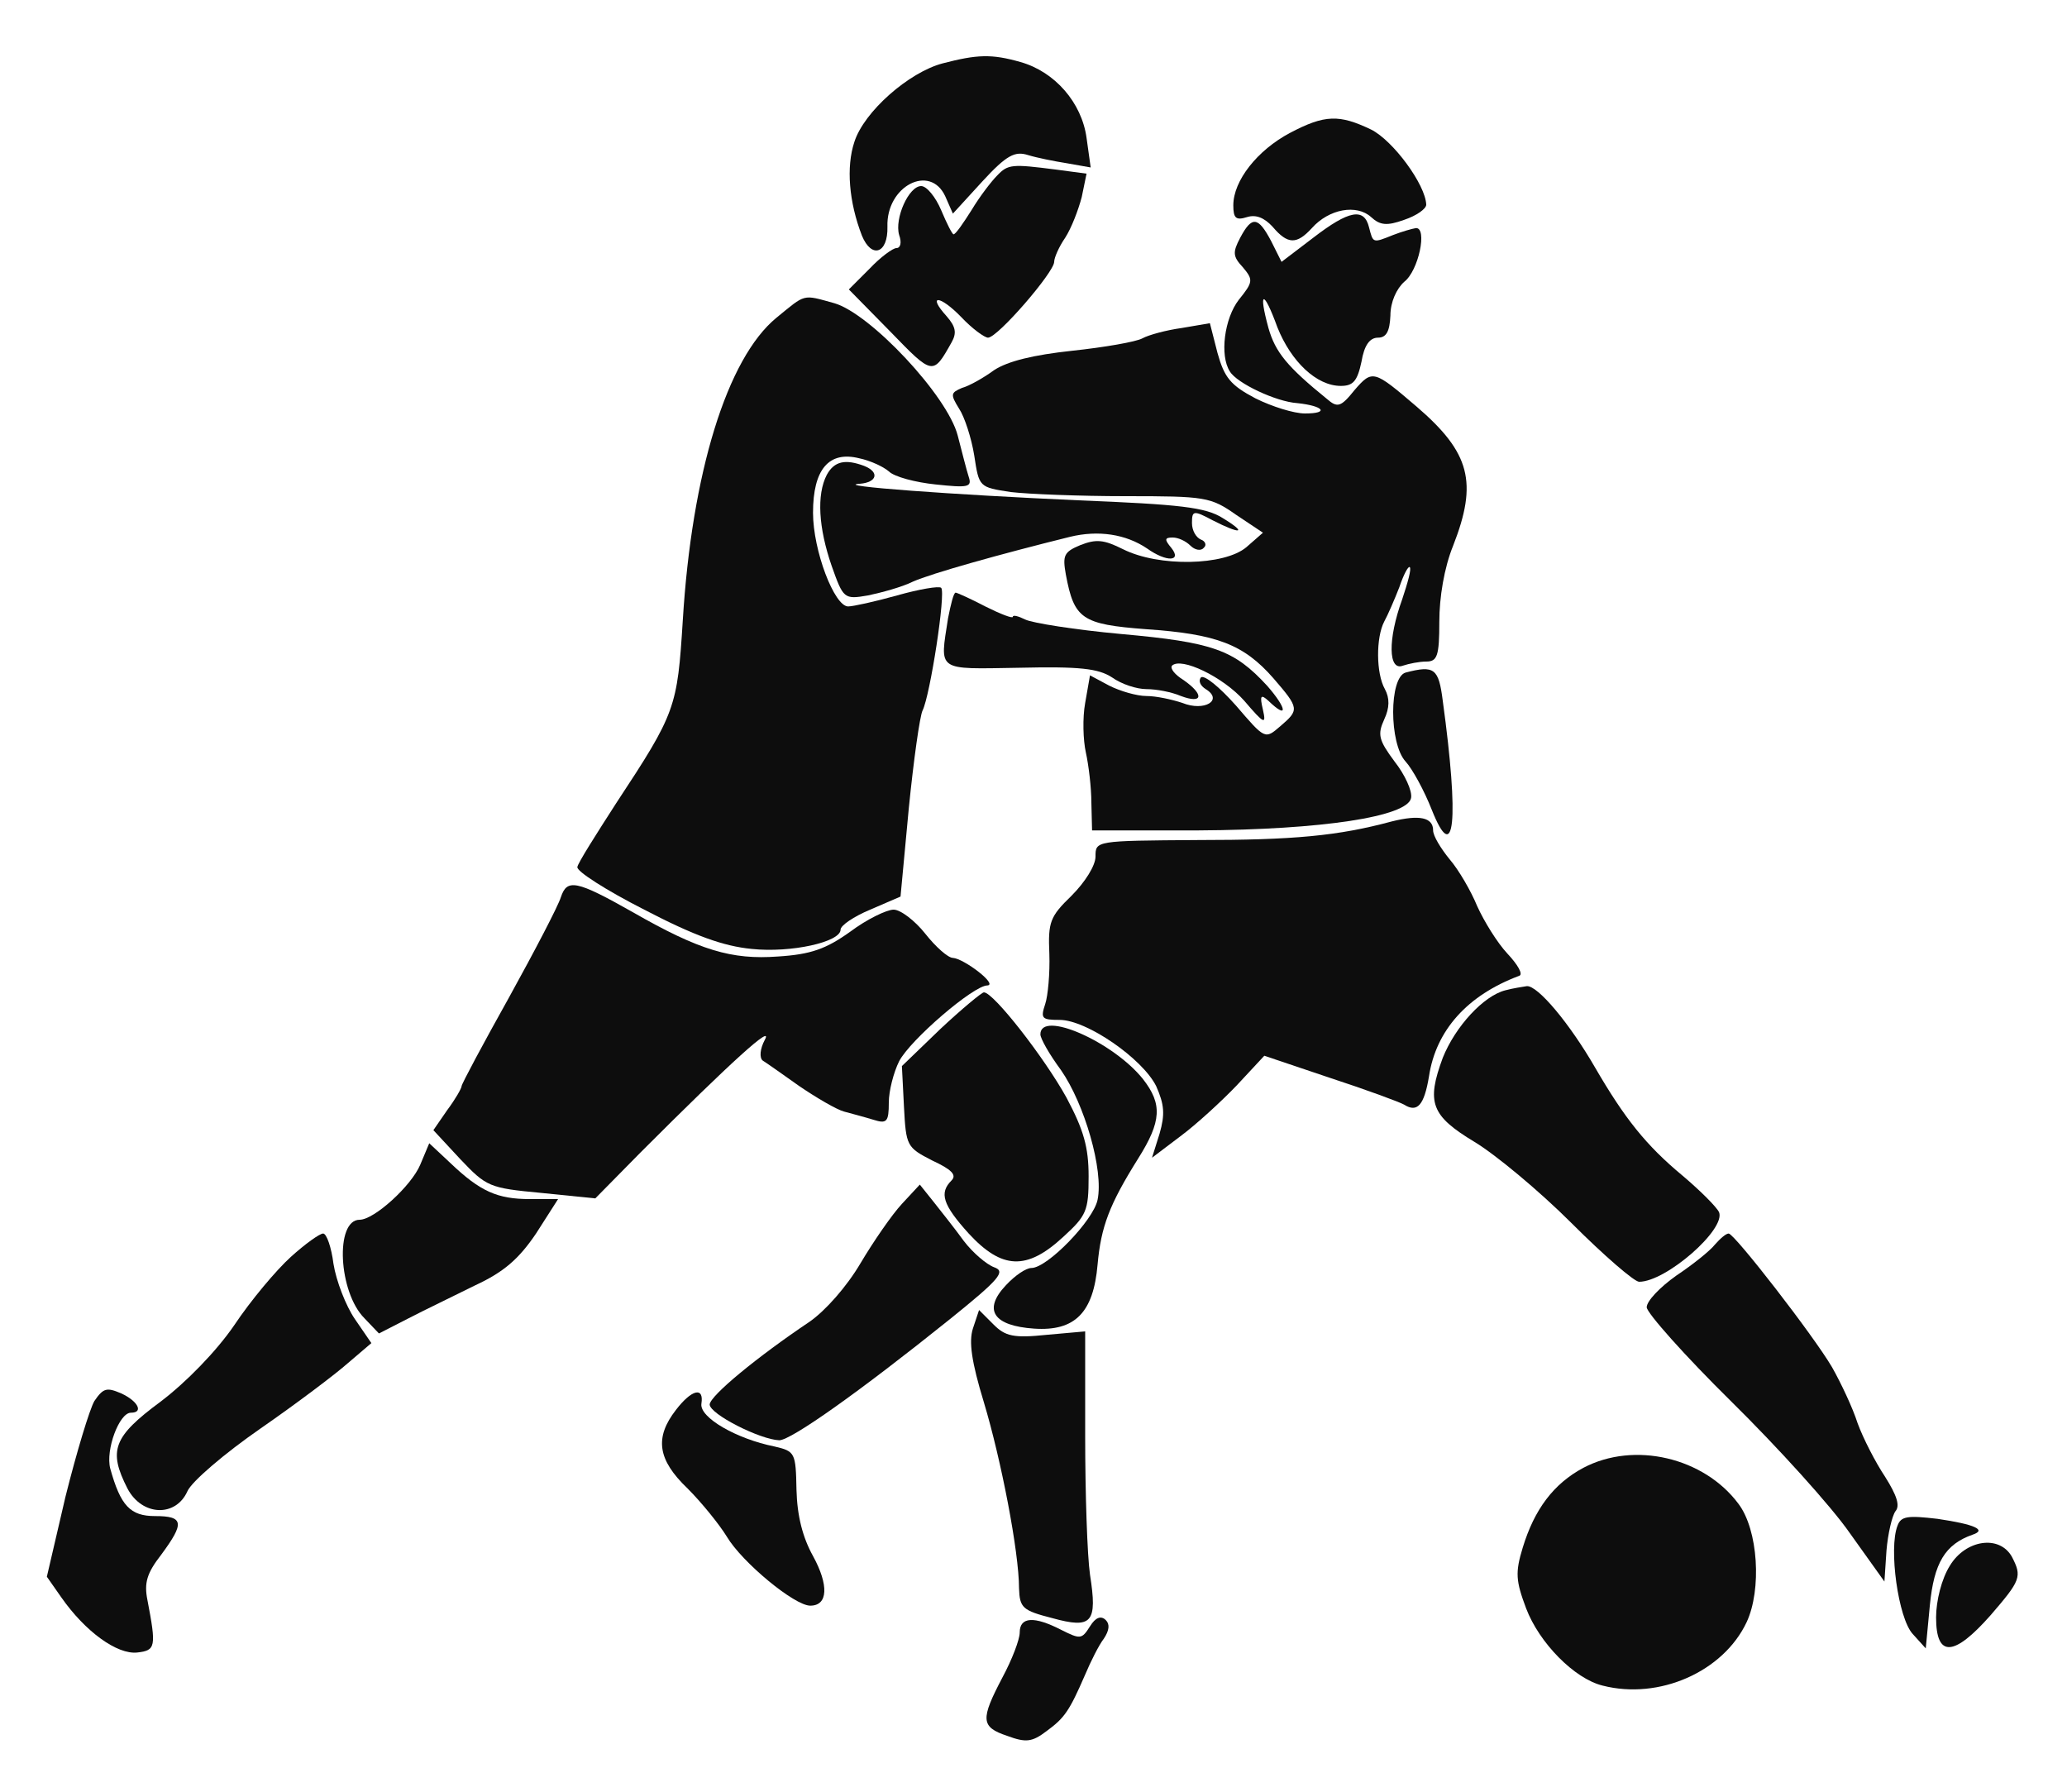
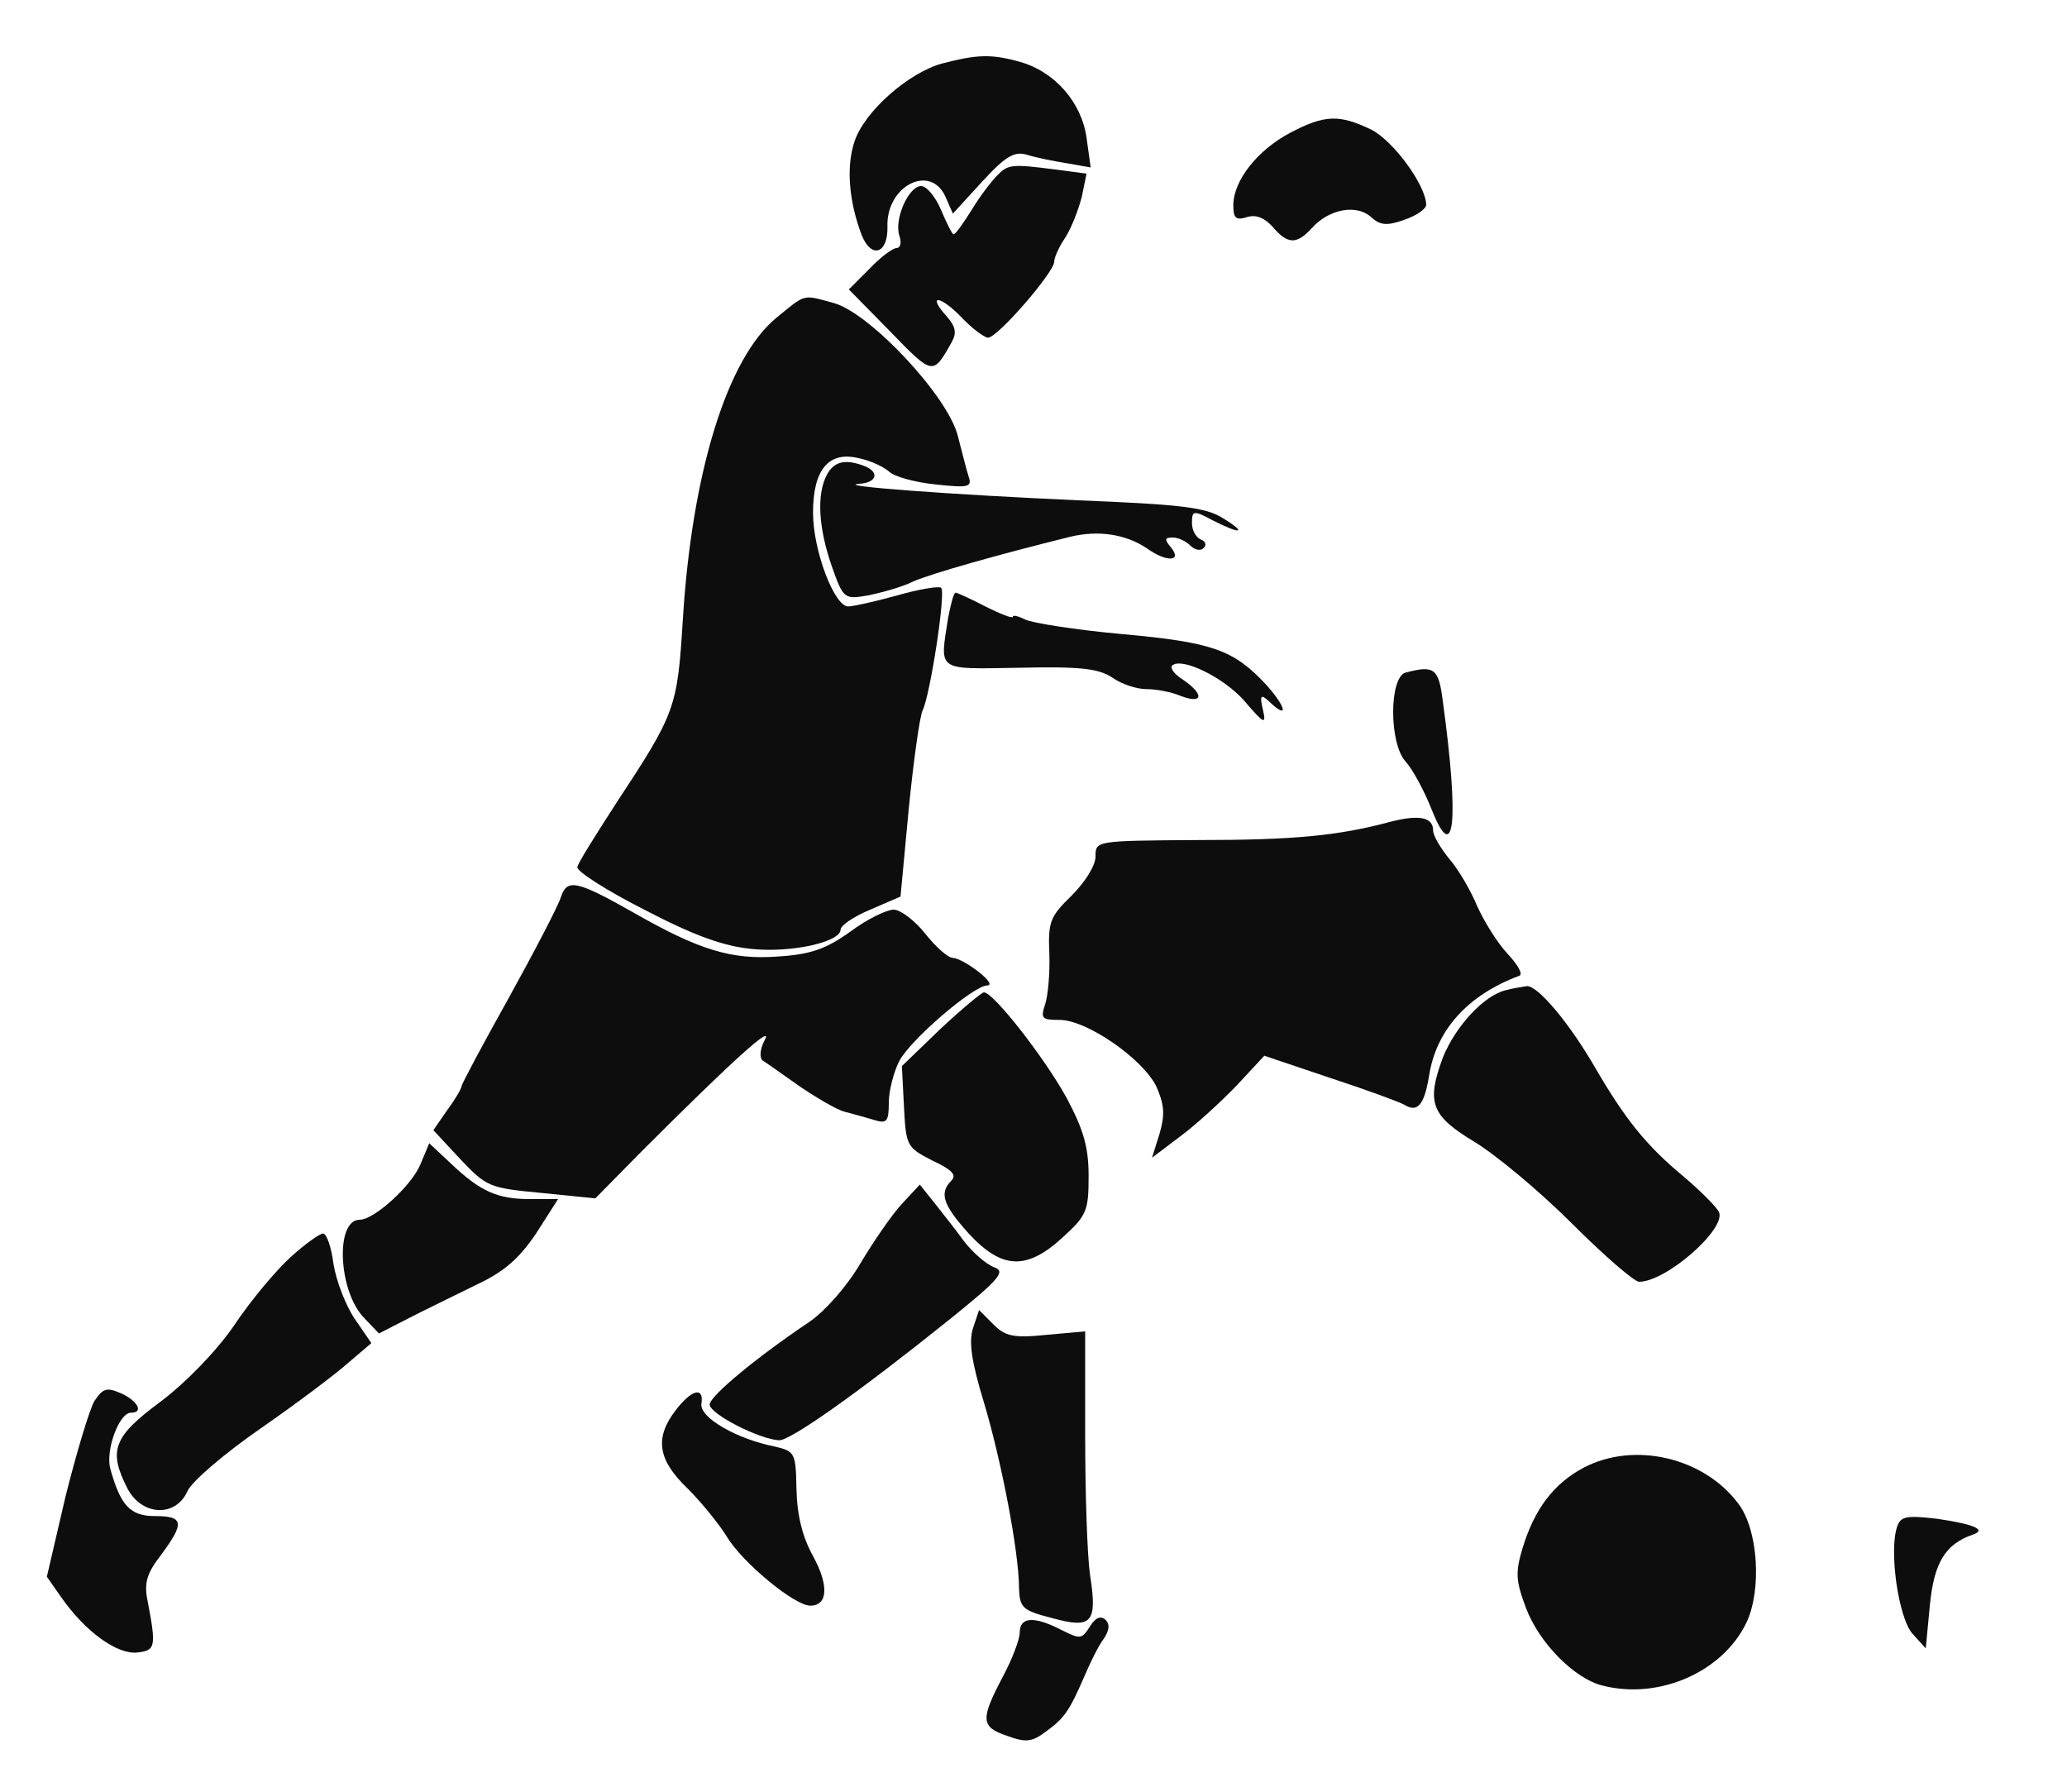
<svg xmlns="http://www.w3.org/2000/svg" version="1.0" width="300pt" height="260pt" viewBox="0 0 300 260" preserveAspectRatio="xMidYMid meet">
  <g transform="translate(0,260) scale(0.1,-0.1)" fill="#0D0D0D" stroke="none">
    <path d="M1368 2508 c-49 -13 -114 -70 -128 -114 -12 -36 -8 -87 11 -136 14 -34 38 -26 37 13 -2 59 62 92 84 44 l11 -25 43 47 c35 38 47 44 66 38 13 -4 38 -9 57 -12 l34 -6 -6 43 c-7 51 -46 96 -96 110 -42 12 -63 11 -113 -2z" id="node1" class="node" />
    <path d="M1872 2407 c-47 -25 -82 -69 -82 -105 0 -19 4 -22 20 -17 13 4 25 -1 37 -14 22 -26 35 -26 57 -2 25 28 65 35 86 16 13 -12 23 -13 48 -4 18 6 32 16 32 22 -1 29 -48 93 -80 109 -46 22 -67 22 -118 -5z" id="node2" class="node" />
    <path d="M1447 2345 c-8 -8 -25 -30 -37 -50 -12 -19 -23 -35 -26 -35 -2 0 -10 16 -18 35 -8 19 -21 35 -29 35 -18 0 -39 -47 -32 -71 4 -11 2 -19 -4 -19 -5 0 -23 -13 -39 -30 l-30 -30 60 -61 c62 -64 62 -64 89 -16 8 14 6 23 -7 38 -29 32 -10 31 21 -1 16 -17 34 -30 39 -30 14 0 96 95 96 110 0 6 7 22 16 35 9 14 19 40 24 59 l7 34 -45 6 c-63 8 -69 8 -85 -9z" id="node3" class="node" />
-     <path d="M1906 2255 l-46 -35 -15 30 c-19 36 -28 37 -45 5 -11 -21 -11 -27 4 -43 15 -18 15 -21 -6 -47 -21 -27 -28 -81 -13 -104 10 -17 67 -44 98 -46 38 -4 47 -15 11 -15 -16 0 -48 10 -72 22 -36 19 -45 30 -55 66 l-11 43 -41 -7 c-22 -3 -48 -10 -57 -15 -9 -5 -55 -13 -102 -18 -56 -6 -93 -15 -113 -28 -15 -11 -36 -23 -47 -26 -16 -7 -17 -9 -4 -30 8 -12 18 -43 22 -68 7 -46 7 -46 53 -53 25 -3 100 -6 167 -6 115 0 123 -1 160 -27 l39 -26 -24 -21 c-32 -27 -127 -29 -179 -3 -28 14 -39 15 -62 6 -24 -10 -26 -15 -21 -43 12 -64 23 -72 116 -79 103 -7 142 -22 185 -71 38 -44 38 -46 10 -70 -22 -19 -22 -19 -64 30 -24 27 -46 45 -51 41 -4 -5 -1 -12 7 -17 26 -16 -2 -33 -34 -20 -15 5 -38 10 -52 10 -14 0 -38 7 -54 15 l-28 15 -7 -40 c-4 -22 -3 -54 1 -72 4 -18 8 -51 8 -73 l1 -40 155 0 c179 1 303 20 308 47 2 10 -9 34 -24 53 -23 31 -25 39 -15 61 8 17 8 31 1 44 -13 23 -13 75 -1 98 5 9 15 32 22 50 6 18 13 31 15 29 3 -2 -3 -23 -11 -47 -21 -58 -20 -104 1 -96 9 3 24 6 34 6 16 0 19 8 19 58 0 35 7 78 20 110 36 92 25 135 -53 202 -62 53 -64 54 -90 24 -20 -25 -25 -26 -40 -13 -58 47 -75 68 -85 103 -15 55 -7 56 13 1 20 -50 57 -85 92 -85 18 0 24 7 30 35 4 24 12 35 24 35 12 0 17 9 18 32 0 20 9 39 20 49 21 16 34 79 17 78 -6 -1 -20 -5 -33 -10 -30 -12 -29 -12 -35 11 -7 29 -29 25 -81 -15z" id="node4" class="node" />
    <path d="M1127 2139 c-72 -59 -123 -226 -136 -439 -8 -127 -10 -134 -97 -266 -29 -45 -55 -86 -56 -92 -2 -6 42 -34 97 -62 73 -38 115 -53 156 -57 57 -6 129 10 129 28 0 6 19 19 43 29 l44 19 12 128 c7 70 16 134 20 142 11 22 34 171 27 178 -3 3 -32 -2 -64 -11 -32 -9 -64 -16 -71 -16 -20 0 -51 81 -51 136 0 63 23 90 67 79 15 -3 35 -12 43 -19 8 -8 39 -16 68 -19 47 -5 53 -4 48 11 -3 9 -10 37 -16 60 -15 58 -127 177 -179 192 -47 13 -41 14 -84 -21z" id="node5" class="node" />
    <path d="M1200 1911 c-15 -29 -12 -77 7 -132 17 -48 18 -49 53 -43 19 4 49 12 65 20 27 12 127 40 228 65 41 10 81 4 112 -17 28 -20 51 -19 35 1 -10 12 -10 15 2 15 8 0 19 -5 26 -12 6 -6 15 -8 19 -3 5 4 2 10 -4 12 -7 3 -13 13 -13 24 0 18 2 19 30 4 41 -21 51 -19 15 3 -25 16 -62 20 -210 26 -181 8 -359 21 -317 24 25 2 29 17 6 26 -27 10 -43 7 -54 -13z" id="node6" class="node" />
    <path d="M1376 1703 c-12 -78 -18 -74 103 -72 88 2 115 -1 135 -14 14 -10 36 -17 50 -17 14 0 36 -4 50 -10 32 -12 34 2 4 23 -13 8 -20 17 -17 21 13 13 74 -16 105 -51 29 -34 32 -35 27 -13 -5 21 -3 23 8 13 29 -28 27 -11 -2 22 -48 52 -78 63 -212 75 -66 6 -129 16 -139 21 -10 5 -18 7 -18 4 0 -3 -18 4 -40 15 -21 11 -41 20 -43 20 -3 0 -7 -17 -11 -37z" id="node7" class="node" />
    <path d="M2040 1624 c-24 -7 -24 -103 0 -129 10 -11 27 -42 38 -70 33 -83 40 -17 16 158 -6 47 -12 52 -54 41z" id="node8" class="node" />
    <path d="M2020 1408 c-78 -21 -142 -27 -282 -27 -148 -1 -148 -1 -148 -24 0 -13 -15 -37 -35 -57 -31 -30 -34 -38 -32 -84 1 -28 -2 -61 -6 -73 -7 -21 -5 -23 21 -23 39 0 120 -56 140 -96 12 -27 13 -41 5 -69 l-11 -35 41 31 c23 17 60 51 82 74 l40 43 95 -32 c52 -17 101 -35 108 -39 19 -12 29 -1 36 41 10 67 56 118 131 146 6 2 -2 16 -17 32 -15 16 -34 47 -44 69 -9 22 -27 53 -40 68 -13 16 -24 34 -24 42 0 19 -20 23 -60 13z" id="node9" class="node" />
    <path d="M814 1298 c-4 -13 -38 -78 -75 -145 -38 -68 -69 -126 -69 -129 0 -3 -9 -19 -21 -35 l-20 -29 39 -42 c38 -40 42 -42 117 -49 l79 -8 66 67 c134 134 193 187 180 163 -7 -13 -8 -26 -3 -30 5 -3 29 -20 53 -37 25 -17 54 -34 65 -37 11 -3 30 -8 43 -12 19 -6 22 -3 22 25 0 17 7 44 15 60 16 31 108 110 128 110 16 1 -34 39 -50 40 -7 0 -25 16 -40 35 -15 19 -36 35 -46 35 -10 0 -39 -14 -63 -32 -35 -25 -57 -33 -105 -36 -67 -5 -114 9 -210 64 -83 47 -96 49 -105 22z" id="node10" class="node" />
    <path d="M2185 1163 c-32 -8 -73 -53 -91 -98 -24 -65 -17 -84 46 -122 30 -18 94 -71 141 -118 47 -47 91 -85 98 -85 39 0 126 76 116 101 -4 8 -27 31 -53 53 -53 44 -84 83 -127 157 -37 64 -83 119 -99 118 -6 -1 -20 -3 -31 -6z" id="node11" class="node" />
-     <path d="M1365 1107 l-56 -54 3 -59 c3 -57 4 -59 41 -78 28 -13 36 -21 28 -29 -18 -18 -13 -35 25 -77 48 -52 84 -54 137 -5 34 31 37 38 37 88 0 42 -7 67 -32 114 -32 58 -106 153 -120 153 -3 0 -32 -24 -63 -53z" id="node12" class="node" />
-     <path d="M1510 1099 c0 -6 13 -29 30 -52 34 -49 62 -145 53 -188 -6 -30 -73 -99 -96 -99 -8 0 -24 -11 -37 -25 -34 -36 -18 -59 41 -63 59 -4 86 23 92 93 5 55 17 87 59 154 34 54 35 79 7 115 -43 54 -149 101 -149 65z" id="node13" class="node" />
+     <path d="M1365 1107 l-56 -54 3 -59 c3 -57 4 -59 41 -78 28 -13 36 -21 28 -29 -18 -18 -13 -35 25 -77 48 -52 84 -54 137 -5 34 31 37 38 37 88 0 42 -7 67 -32 114 -32 58 -106 153 -120 153 -3 0 -32 -24 -63 -53" id="node12" class="node" />
    <path d="M610 910 c-13 -31 -67 -80 -88 -80 -36 0 -31 -105 7 -143 l21 -22 43 22 c23 12 67 33 97 48 41 19 63 38 88 75 l32 50 -41 0 c-47 0 -72 11 -115 52 l-31 29 -13 -31z" id="node14" class="node" />
    <path d="M1309 853 c-14 -15 -41 -54 -60 -86 -20 -34 -51 -69 -74 -85 -76 -51 -144 -107 -145 -120 0 -14 73 -51 101 -52 17 0 116 70 248 176 72 58 81 69 64 75 -11 4 -31 21 -44 38 -13 18 -33 43 -44 57 l-20 25 -26 -28z" id="node15" class="node" />
    <path d="M422 776 c-21 -19 -58 -63 -82 -99 -26 -38 -70 -83 -107 -111 -69 -51 -76 -71 -48 -126 21 -40 70 -42 87 -4 6 14 54 55 106 91 52 36 109 79 127 95 l34 29 -24 35 c-13 19 -27 55 -31 80 -3 24 -10 44 -15 44 -5 0 -26 -15 -47 -34z" id="node16" class="node" />
-     <path d="M2489 794 c-7 -9 -32 -29 -56 -45 -24 -17 -43 -37 -43 -46 0 -8 55 -70 123 -137 67 -66 145 -152 172 -191 l50 -70 3 45 c2 24 8 50 13 57 7 8 2 23 -15 50 -14 21 -32 56 -40 78 -7 22 -24 58 -37 81 -27 46 -141 193 -150 194 -4 0 -12 -7 -20 -16z" id="node17" class="node" />
    <path d="M1412 672 c-6 -19 -2 -48 16 -107 25 -83 51 -217 51 -270 1 -28 5 -32 48 -43 58 -16 66 -7 55 63 -4 28 -7 118 -7 201 l0 152 -56 -5 c-48 -5 -60 -2 -77 15 l-21 21 -9 -27z" id="node18" class="node" />
    <path d="M137 567 c-7 -12 -26 -75 -42 -139 l-27 -116 21 -30 c35 -50 81 -83 110 -80 27 3 28 8 15 76 -5 25 -1 39 20 66 34 46 33 56 -9 56 -36 0 -50 15 -65 69 -7 27 13 81 30 81 19 0 10 17 -14 28 -21 9 -26 8 -39 -11z" id="node19" class="node" />
    <path d="M981 554 c-31 -40 -27 -72 17 -114 20 -20 46 -52 57 -70 22 -37 98 -100 121 -100 26 0 27 30 4 72 -15 27 -23 58 -24 96 -1 54 -2 56 -32 63 -55 11 -109 42 -106 62 4 25 -14 21 -37 -9z" id="node20" class="node" />
    <path d="M2298 470 c-43 -23 -71 -60 -88 -116 -11 -36 -10 -48 5 -88 19 -50 70 -102 111 -112 82 -21 175 20 209 92 22 47 17 134 -12 172 -50 67 -151 91 -225 52z" id="node21" class="node" />
    <path d="M2754 386 c-13 -33 1 -134 22 -157 l19 -21 6 63 c6 61 22 88 62 102 21 7 3 15 -51 23 -43 5 -53 4 -58 -10z" id="node22" class="node" />
-     <path d="M2830 328 c-12 -19 -20 -51 -20 -75 0 -59 26 -57 79 3 44 51 46 56 31 85 -18 32 -67 25 -90 -13z" id="node23" class="node" />
    <path d="M1582 240 c-12 -19 -14 -19 -42 -5 -39 20 -60 19 -60 -4 0 -10 -11 -39 -25 -65 -32 -61 -32 -72 7 -85 27 -10 36 -9 57 7 26 19 33 29 56 82 8 19 20 43 27 52 8 12 9 21 3 27 -7 7 -15 4 -23 -9z" id="node24" class="node" />
  </g>
  <g transform="translate(0,260) scale(0.1,-0.1)" fill="#9E9E9E" stroke="none">

</g>
</svg>